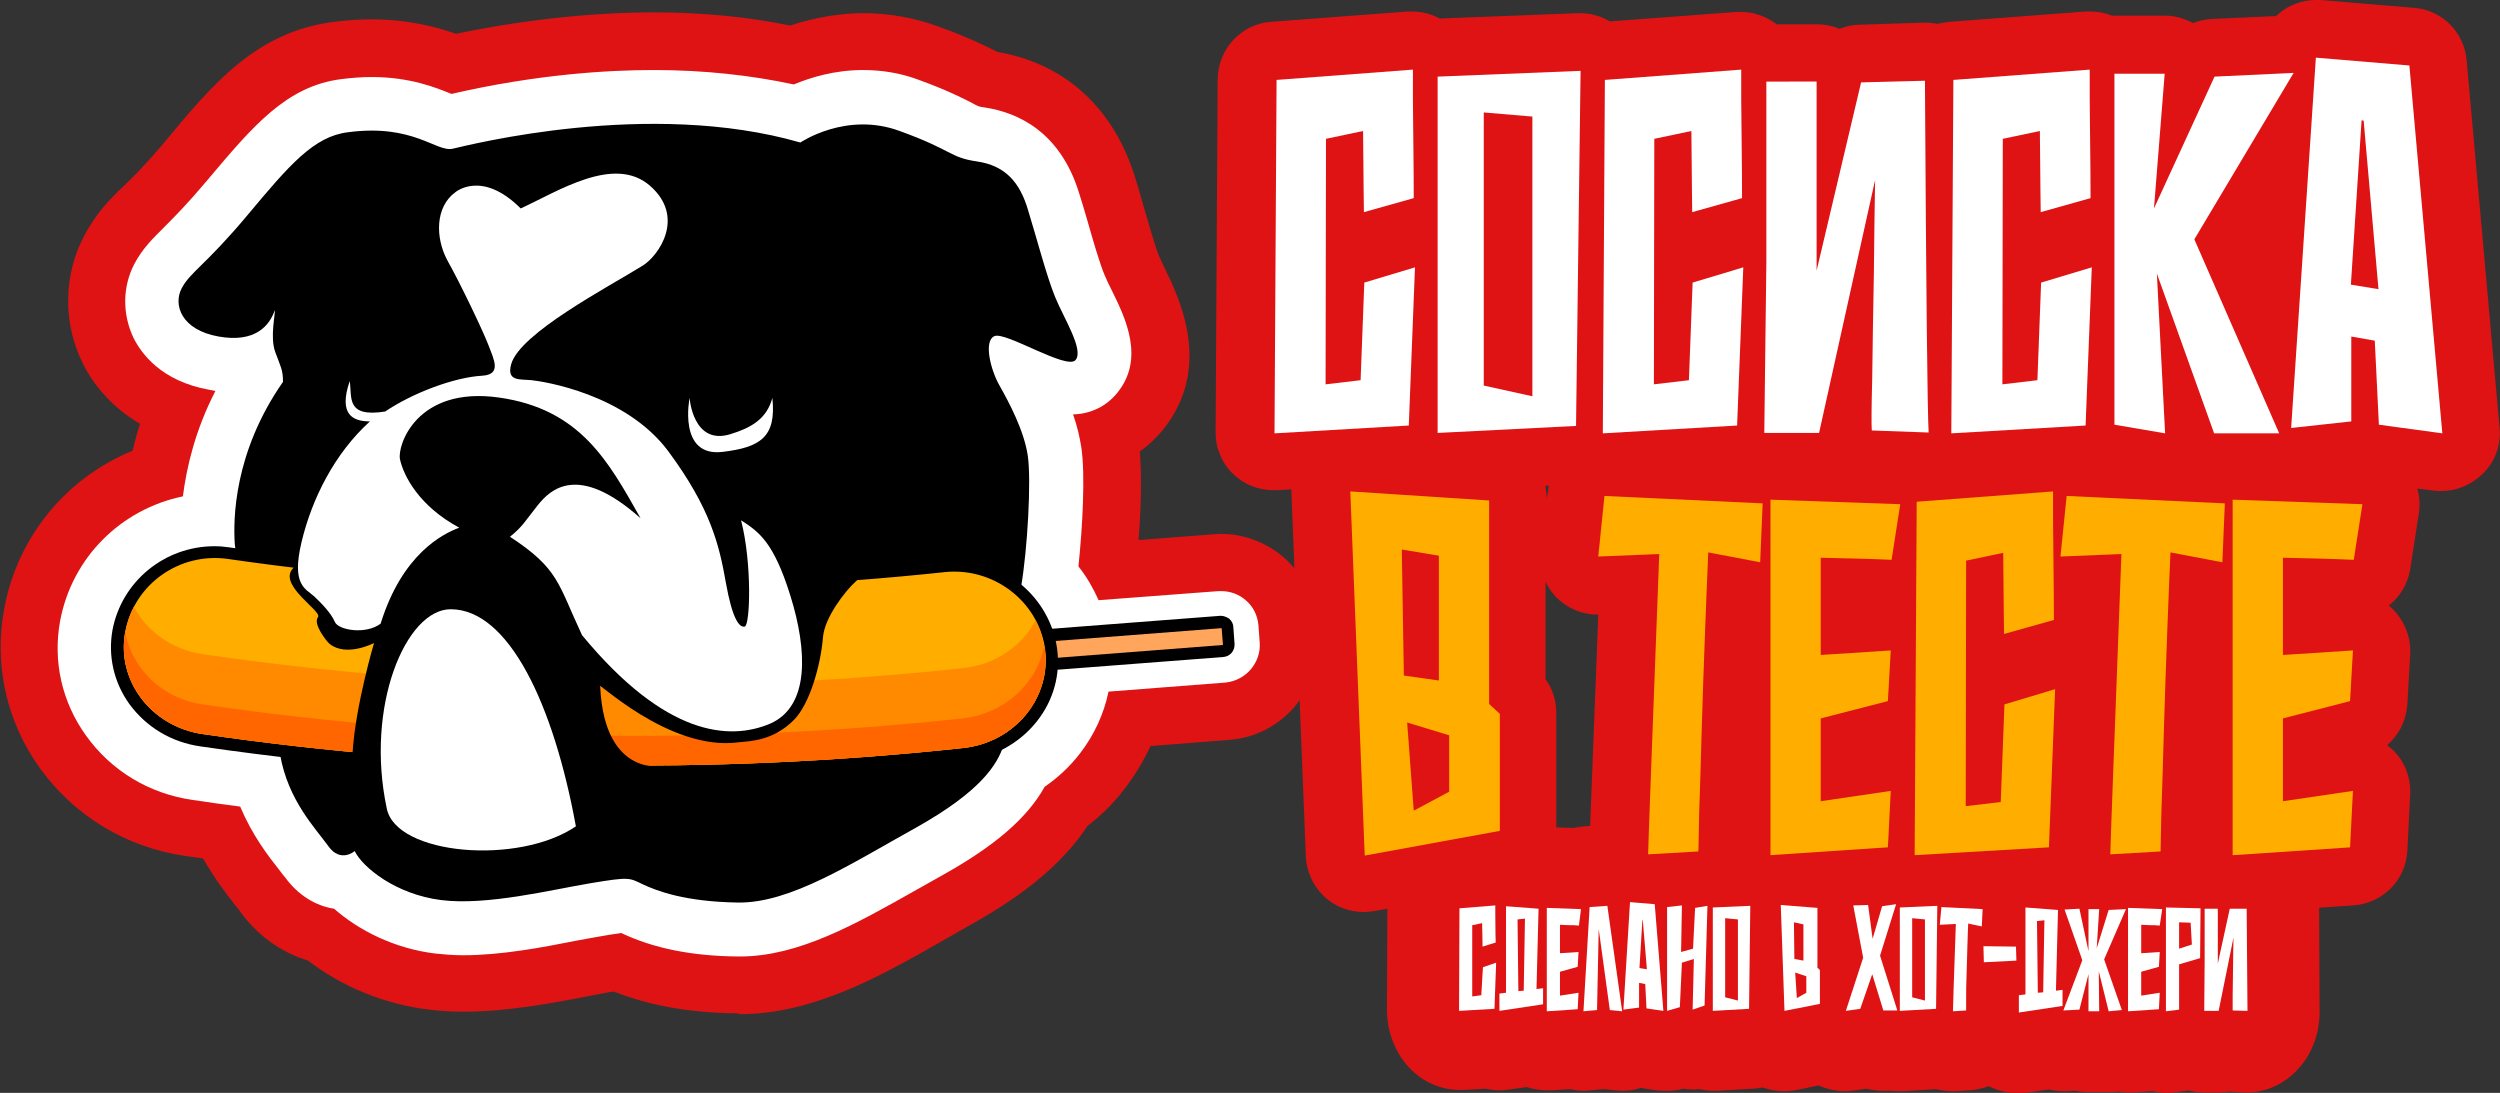
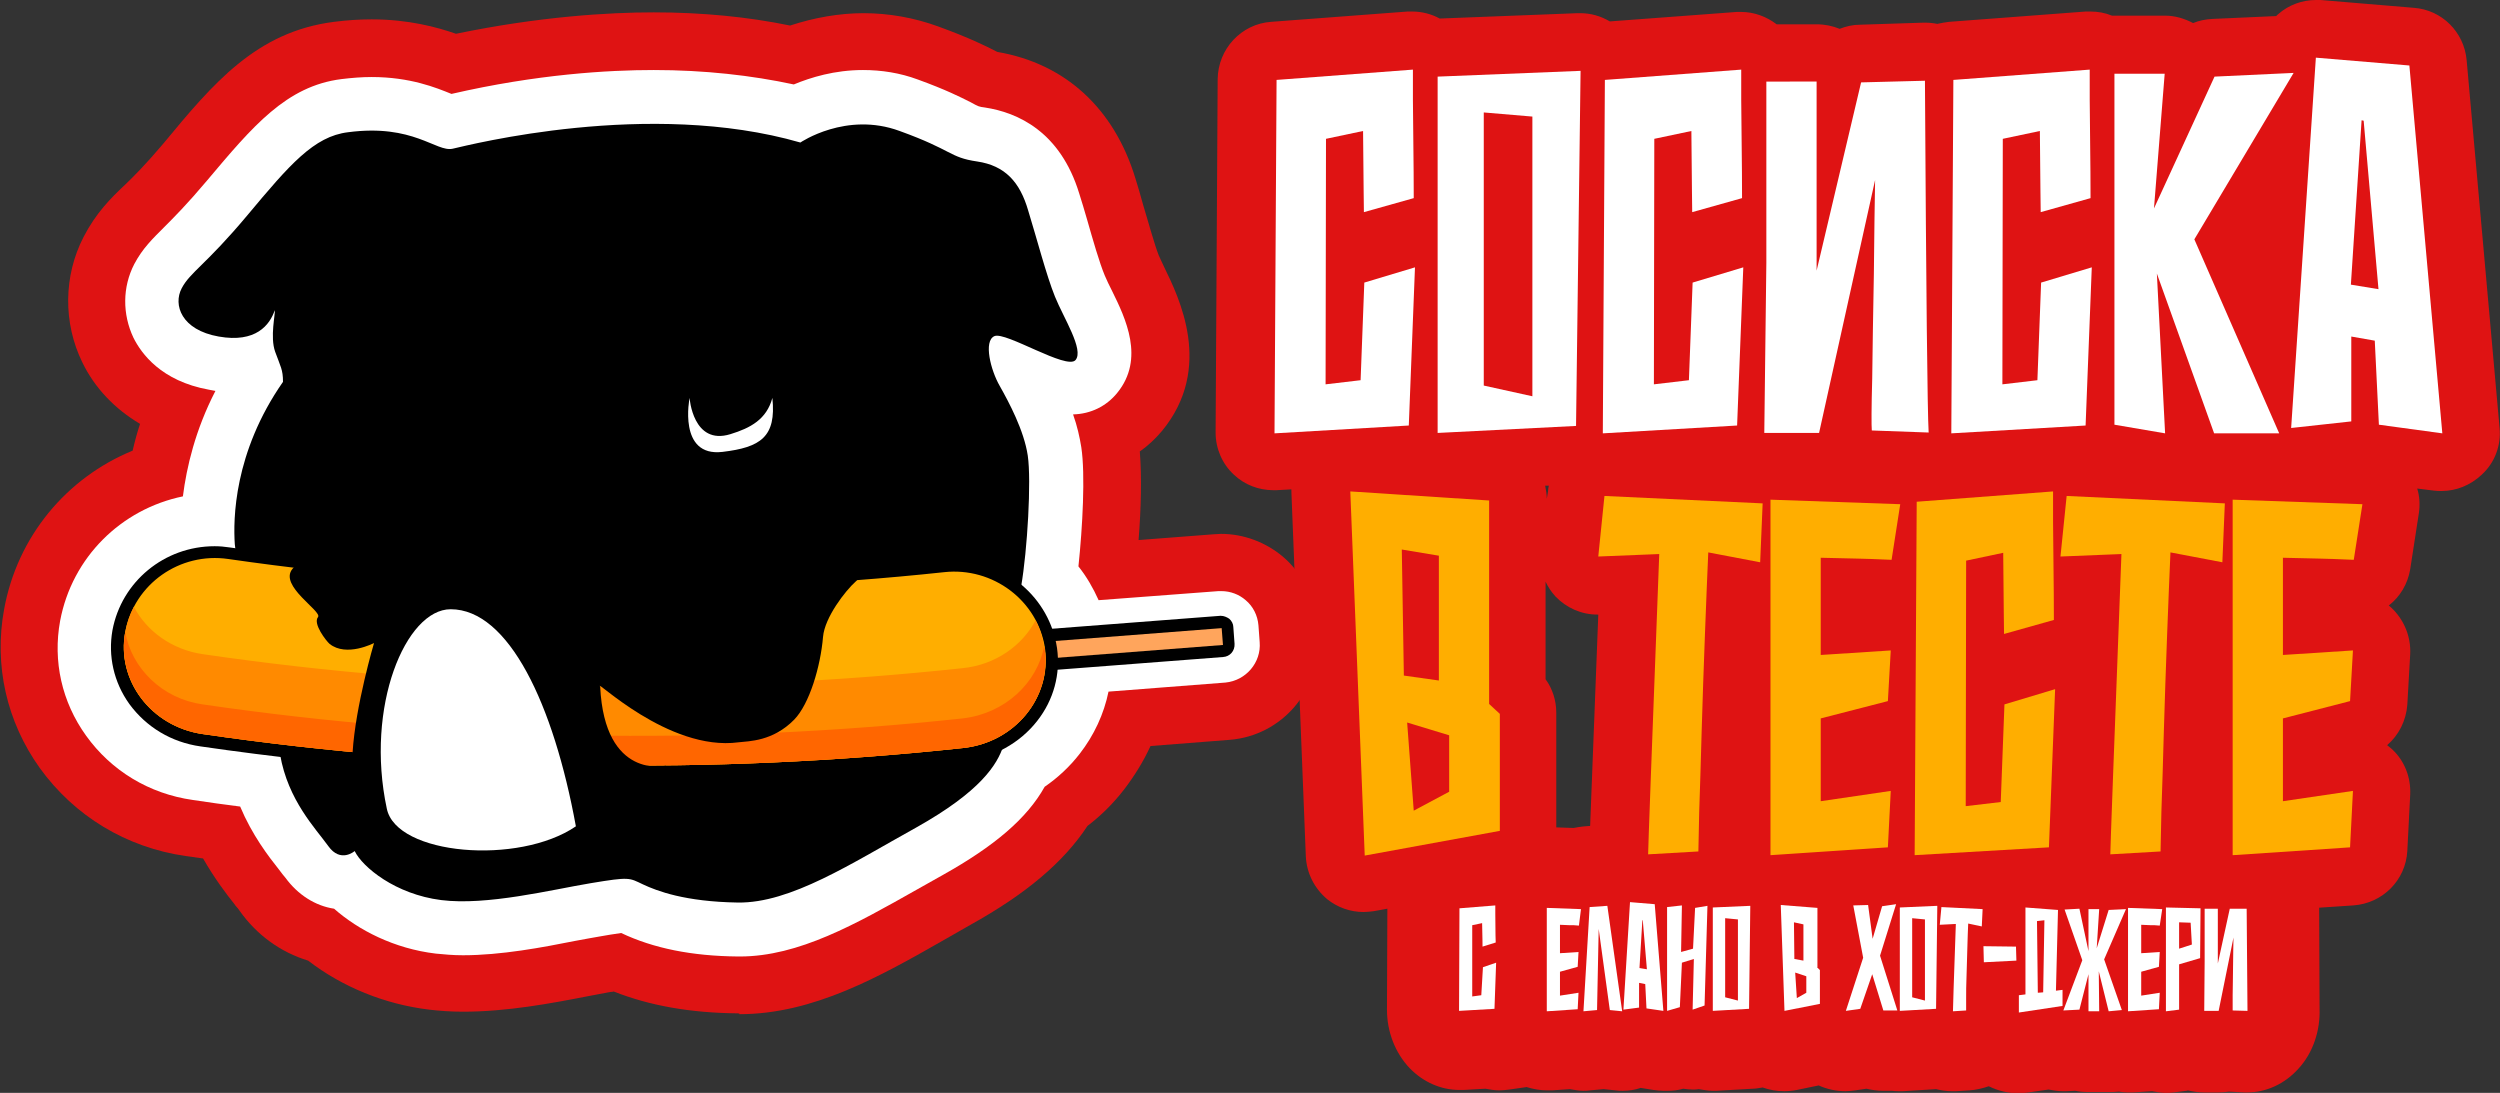
<svg xmlns="http://www.w3.org/2000/svg" version="1.1" id="Layer_2" x="0px" y="0px" viewBox="0 0 606.9 265.3" style="enable-background:new 0 0 606.9 265.3;" xml:space="preserve">
  <rect x="0" y="0" width="606.9" height="265.3" fill="#333333" stroke="none" />
  <style type="text/css"> .st0{fill:#DF1313;} .st1{fill:#FFFFFF;} .st2{fill:#FFA55C;} .st3{fill:#FFAE00;} .st4{fill:#FF8A00;} .st5{fill:#FF6600;} </style>
  <g>
    <path class="st0" d="M179.1,246c-11.6-0.1-21.5-1.9-30.1-5.3c-0.3,0.1-0.6,0.1-0.8,0.1c-1.6,0.3-3.6,0.7-5.8,1.1 c-8.7,1.7-19.4,3.7-30,3.7c-2.9,0-5.7-0.2-8.2-0.5c-10.8-1.3-21.1-5.5-29.4-11.9c-6.6-2-12.5-6.2-16.7-12.2 c-0.2-0.3-0.5-0.7-0.9-1.1l-0.2-0.3c-2-2.5-4.9-6.3-7.7-11.2c-1.5-0.2-2.9-0.4-4.3-0.6c-14.4-2.1-26.9-9.7-35.3-21.3 c-8.1-11.3-11.2-25-8.7-38.6c3.2-17.6,15.1-31.9,31.2-38.5c0.5-2.2,1.1-4.4,1.8-6.5c-6.1-3.6-11-8.7-14-14.9 c-4.7-9.6-4.6-21,0.3-30.5c3-5.8,6.6-9.4,9.9-12.5c2.3-2.2,5.1-5,9.5-10.2C51.7,20.3,62.2,7.7,81.1,5.3c3.1-0.4,6.2-0.6,9.1-0.6 c9,0,15.9,1.9,20.5,3.5C131,4,147.8,3,158.7,3c11.8,0,22.9,1.1,33.1,3.2c5.8-1.9,11.9-3,17.8-3c6.2,0,12.3,1.1,18.1,3.2 c7.7,2.8,11.9,4.9,14.4,6.2l0,0c16.4,2.8,28.3,13.6,33.5,30.6c0.6,2,1.3,4.2,1.9,6.5c1.3,4.3,2.8,9.8,3.8,12.3 c0.2,0.5,0.9,1.9,1.3,2.8c3.6,7.4,12.1,24.5-0.5,39.8c-1.6,1.9-3.4,3.6-5.4,5c0.5,6.1,0.3,14.1-0.3,21.5l18.2-1.4 c0.6,0,1.2-0.1,1.8-0.1c5.5,0,10.8,2,15,5.5c4.7,4,7.5,9.6,8,15.7l0.3,4.1c1,12.6-8.5,23.7-21.2,24.7l-19.2,1.5 c-1.7,3.7-3.8,7.1-6.3,10.4c-2.6,3.4-5.6,6.4-9,9c-5.8,8.8-14.9,16.5-28.4,24c-2.1,1.2-4.2,2.4-6.3,3.6 c-15.6,8.9-31.8,18.1-49.8,18.1C179.6,246,179.1,246,179.1,246z" />
    <path class="st1" d="M305.8,155.9l-0.3-4.1c-0.2-2.4-1.3-4.6-3.1-6.1c-1.6-1.4-3.7-2.2-5.9-2.2c-0.2,0-0.5,0-0.7,0l-29.1,2.2 c-1.3-2.9-2.9-5.7-4.9-8.2c1-9.5,1.7-22.3,0.7-28.9c-0.4-2.5-1-5.2-2-8c4.3-0.1,8.1-2,10.7-5.2c6.8-8.3,2-18.2-1.2-24.7 c-0.7-1.4-1.4-2.8-1.8-3.8c-1.3-3.1-2.9-8.7-4.3-13.6c-0.6-2.2-1.3-4.3-1.9-6.3c-4.6-15.1-15-19.7-22.9-20.9 c-1.5-0.2-1.5-0.2-3.5-1.3c-2.4-1.2-5.9-3-12.8-5.5c-4.3-1.6-8.8-2.3-13.3-2.3c-6.9,0-12.7,1.8-16.8,3.5 C182.5,18.3,171,17,158.7,17c-11,0-28.3,1-49.1,5.8c-3.7-1.5-10-4.1-19.4-4.1c-2.4,0-4.8,0.2-7.3,0.5 c-13.4,1.7-21.5,11.4-32.7,24.7c-4.8,5.7-8,8.9-10.3,11.2c-2.8,2.8-5.3,5.2-7.3,9c-2.9,5.6-2.9,12.2-0.2,17.9 c1.9,3.8,6.7,10.5,18.3,12.6c0.5,0.1,1.1,0.2,1.6,0.3c-4.9,9.5-7,18.5-7.9,25.6c-15,3.1-26.9,14.8-29.8,30.2 c-1.8,9.8,0.4,19.7,6.3,27.9c6.1,8.5,15.3,14.1,25.9,15.6c3.8,0.6,7.7,1.1,11.5,1.6c2.9,6.9,6.8,12,9.5,15.4c0.5,0.7,1,1.3,1.5,1.9 c3,4.1,7.2,6.8,11.8,7.5c5.9,5.2,14.6,9.7,24.7,10.9c2,0.2,4.2,0.4,6.6,0.4c9.2,0,19.3-1.9,27.3-3.5c2.2-0.4,4.3-0.8,6.1-1.1 c1.1-0.2,3.5-0.6,5-0.8c7.8,3.7,17.1,5.6,28.4,5.7l0.4,0c14.3,0,28.2-7.9,42.9-16.2c2.1-1.2,4.3-2.4,6.4-3.6 c12.5-7,20.4-13.7,24.7-21.4c3.2-2.2,6.1-4.9,8.5-8c3.5-4.5,5.9-9.7,7-15.1l28.4-2.2C302.5,165.2,306.2,160.8,305.8,155.9z" />
    <path d="M255.1,162.8c-1.6,0-2.9-1.2-3-2.8l-0.3-4.1c-0.1-0.8,0.2-1.6,0.7-2.2c0.5-0.6,1.3-1,2-1l41.7-3.2c0.1,0,0.2,0,0.2,0 c0.7,0,1.4,0.3,2,0.7c0.6,0.5,1,1.3,1,2l0.3,4.1c0.1,1.7-1.1,3.1-2.8,3.2l-41.7,3.2C255.2,162.8,255.2,162.8,255.1,162.8z" />
    <path d="M109.9,36.1c4-0.9,47.7-12.1,84.4-1.5c0,0,11.1-7.6,24.1-2.8c13,4.7,12,6.4,18.8,7.4c6.8,1,10.4,5,12.4,11.9 c2.1,6.8,4.4,15.7,6.5,20.9c2.1,5.2,7.1,12.9,5,15.4c-2.1,2.5-17-7-19.7-5.8c-2.7,1.2-0.9,8.3,1.3,12.1c2.2,3.9,5.9,10.8,6.8,16.9 c0.9,6.1-0.1,23-1.6,31.7s-2.8,34.1-4.3,38.7c-1.5,4.6-5.5,11.1-21.2,19.9c-15.7,8.7-30.5,18.4-43.3,18.2s-19.6-2.8-23-4.4 s-3.1-1.9-12.7-0.3s-25.2,5.5-36.3,4.1s-19.1-8-21-11.9c0,0-3.4,3-6.4-1.2s-9.8-11.1-11.7-22.2S57.4,138,57,132.1 c-0.4-5.9-0.3-22.2,11.7-39.4c0-3-0.6-3.7-1.9-7.3c-1.3-3.6,0.1-9.3-0.1-10.1c-1.2,3.6-4.6,8-13.6,6.4C44,80.1,42,74,44.1,70 s5.8-5.6,16-17.8s16.1-19.1,24.4-20.1C100.4,30,105.9,37,109.9,36.1z" />
    <rect x="254.9" y="154.1" transform="matrix(0.997 -7.694167e-02 7.694167e-02 0.997 -11.195 21.684)" class="st2" width="41.9" height="4.1" />
    <path d="M154.8,188.9c-35.4,0-71.1-2.6-106.1-7.7c-7.1-1-13.2-4.7-17.3-10.3c-3.8-5.3-5.2-11.7-4.1-17.9 c2.2-11.8,12.6-20.4,24.8-20.4c1.2,0,2.4,0.1,3.7,0.3c32.7,4.7,66,7.2,99,7.2c24.6,0,49.5-1.3,74-4c0.9-0.1,1.8-0.1,2.8-0.1 c12.5,0,23.2,9.1,25,21.3c0.9,6.3-0.8,12.6-4.8,17.7c-4.2,5.4-10.7,9-17.8,9.8C207.8,187.4,181.2,188.9,154.8,188.9z" />
    <path class="st1" d="M167.4,96.6c0,0-2.9,14.4,8,13.1c9.2-1.1,13.1-3.6,12.1-13.1c-1.4,5.2-5.3,7.3-10.2,8.8 C168.2,108.2,167.4,96.6,167.4,96.6z" />
    <path class="st3" d="M233.7,181.6c-61.5,6.6-123.5,5.5-184.5-3.4c-12.6-1.8-21-13.1-18.8-24.8c0,0,0,0,0,0 c2.2-11.7,13.3-19.4,25-17.7c57.4,8.3,115.8,9.4,173.8,3.2c11.8-1.3,22.8,6.9,24.5,18.6c0,0,0,0,0,0 C255.3,169.3,246.4,180.3,233.7,181.6z" />
    <path class="st4" d="M253.6,157.5c-0.4-2.5-1.1-4.8-2.2-6.9c-3.3,6.2-9.8,10.8-17.7,11.6c-61.5,6.6-123.5,5.5-184.5-3.4 c-7.5-1.1-13.6-5.6-16.7-11.5c-1,1.9-1.7,3.9-2.1,6.1c0,0,0,0,0,0c-2.2,11.6,6.2,22.9,18.8,24.8c61,8.9,123,10,184.5,3.4 C246.4,180.3,255.3,169.3,253.6,157.5C253.6,157.5,253.6,157.5,253.6,157.5z" />
    <path class="st5" d="M253.6,157.5c0-0.2-0.1-0.5-0.1-0.7c-1.7,9-9.5,16.4-19.8,17.6c-61.5,6.6-123.5,5.5-184.5-3.4 c-9.9-1.4-17.2-8.8-18.8-17.5c-2.1,11.6,6.3,22.9,18.8,24.7c61,8.9,123,10,184.5,3.4C246.4,180.3,255.3,169.3,253.6,157.5 C253.6,157.5,253.6,157.5,253.6,157.5z" />
    <path d="M90.8,156.1c0,0-4.5,15.2-5.2,26.5c-0.6,11.3,80.6,7.7,80.6,7.7l-4.6-4.4c0,0-14.8,3.5-15.9-19.2 c-1.7-2.4,16.5,15.8,33.6,13.5c2.5-0.3,8.3-0.2,13.5-5.5c3.7-3.8,6.4-12.9,7-20.1c0.4-4.7,5.4-11.2,8-13.5 c21.8-19.4-101.3-29.4-101.3-29.4s-29.2,18.7-35.5,26.4c-3.4,4.1,7.3,10.3,6.2,11.7c-1.3,1.6,2,5.8,2.8,6.5 C84.1,159.6,90.8,156.1,90.8,156.1z" />
-     <path class="st1" d="M110.5,46.7c0,0,6.4-5.6,15.9,3.9c9-4.1,22.7-13.1,31.4-5.5c8.7,7.6,2.1,17-1.8,19.4 c-8.4,5.2-29.8,16.4-31.9,23.9c-1.2,4.3,2.2,3.6,5,3.9c2.8,0.3,22.7,3.3,33.1,17.2c10.3,13.9,12.4,22.8,14,31.9 c1.6,9,3.3,11,4.6,10.7c1.3-0.3,1.8-15.3-0.9-25.8c4.3,2.8,7.9,5.2,12,18.4c4.1,13.2,4.7,26.8-5,31c-9.8,4.1-25.3,3.1-45.6-21.5 c-5.9-12.6-5.6-16.1-17.5-23.9c3.1-2.5,3.6-3.7,6.7-7.6c3.1-3.9,9.8-10.4,25,3.1c-7.7-13.6-14.5-26.5-34.4-29.3s-24.7,11.6-24,15 c0.9,4.1,4.7,11.4,14.4,16.6c-4.1,1.5-13.9,6.5-19.1,23.3c-3.6,2.7-10.2,1.6-11.1-0.4c-0.9-2.1-3-4.3-5-6.2 c-2.1-1.9-5.6-2.7-3.1-13.2c2.5-10.5,8-21.5,16.6-29.3c-4.1,0-7.7-1.6-4.9-9.8c0.6,4-1,8.9,8.6,7.4c6.5-4.4,16.6-8.3,23.6-8.7 c4.7-0.3,2.8-3.9,1.6-7.1c-1.2-3.3-7.1-15.6-10.1-20.9C105.6,57.6,105.7,50.2,110.5,46.7z" />
    <path class="st1" d="M109.4,147.9c14.1,0,25,23.1,30.4,52.7c-13.9,9.5-43.6,7-45.9-4.3C88.6,171.5,98.5,147.9,109.4,147.9z" />
  </g>
  <path class="st0" d="M606.8,103.9l-8-89.3c-0.6-6.8-6-12.2-12.8-12.7L563.3,0c-0.4,0-0.8,0-1.1,0c-3.3,0-6.6,1.2-9.1,3.4 c-0.2,0.2-0.4,0.3-0.5,0.5l-15.6,0.7c-1.6,0.1-3.2,0.4-4.6,1c-2.1-1.1-4.4-1.8-6.8-1.8h-12.2c-0.2,0-0.5,0-0.7,0 c-1.7-0.7-3.4-1-5.3-1c-0.3,0-0.7,0-1.1,0l-33.1,2.5c-1,0.1-2,0.3-2.9,0.5c-1-0.2-2-0.3-3-0.3c-0.1,0-0.2,0-0.3,0L451.5,6 c-1.7,0-3.4,0.4-4.9,1c-1.7-0.7-3.6-1.1-5.6-1.1h-9.7c-2.5-1.9-5.5-3-8.6-3c-0.3,0-0.7,0-1.1,0l-30.8,2.3c-2.2-1.3-4.6-2-7.2-2 c-0.2,0-0.4,0-0.6,0l-33.5,1.3c-2-1.1-4.3-1.7-6.7-1.7c-0.3,0-0.7,0-1.1,0l-33.1,2.5c-7.3,0.5-12.9,6.6-13,13.9l-0.5,85.8 c0,3.9,1.6,7.6,4.4,10.2c2.6,2.5,6.1,3.8,9.6,3.8c0.3,0,0.5,0,0.8,0l3.6-0.2c0,0.2,0,0.5,0,0.7l3.5,88.4c0.2,4.1,2.1,7.8,5.2,10.4 c2.5,2,5.6,3.1,8.8,3.1c0.8,0,1.7-0.1,2.5-0.2l32.8-6c6.7-1.2,11.5-7,11.5-13.8v-28.4c0-2.9-0.9-5.8-2.6-8.1v-23.7 c0.6,1.3,1.4,2.5,2.4,3.6c2.7,2.8,6.3,4.4,10.2,4.4c0.1,0,0.2,0,0.2,0c-2.2,56.1-2.2,57.5-2.2,58.3c0,3.9,1.6,7.6,4.4,10.2 c2.6,2.5,6,3.8,9.6,3.8c0.3,0,0.6,0,0.9,0l12.2-0.7c2.8-0.2,5.4-1.2,7.5-2.7c2.6,2.2,5.8,3.5,9.2,3.5c0.3,0,0.6,0,0.9,0l27.2-1.8 c2.1,1.2,4.4,1.8,6.9,1.8c0.3,0,0.5,0,0.8,0l32.6-1.9c1.9-0.1,3.6-0.6,5.2-1.3c2.5,2.1,5.7,3.2,8.9,3.2c0.3,0,0.6,0,0.9,0l12.2-0.7 c2.8-0.2,5.4-1.2,7.5-2.7c2.6,2.2,5.8,3.5,9.2,3.5c0.3,0,0.6,0,0.9,0l28.5-1.9c7.1-0.5,12.7-6.1,13.1-13.2l0.7-13.7 c0.2-4.2-1.4-8.3-4.5-11.1c-0.4-0.3-0.7-0.6-1.1-0.9c2.8-2.4,4.6-5.9,4.9-9.8l0.7-12.3c0.2-4-1.3-7.9-4.1-10.8 c-0.3-0.3-0.7-0.7-1.1-1c2.7-2.1,4.6-5.2,5.2-8.8l2.1-13.6c0.3-2,0.2-4.1-0.4-6l4,0.5c0.6,0.1,1.3,0.1,1.9,0.1c3.6,0,7-1.4,9.7-3.9 C605.6,112.4,607.2,108.2,606.8,103.9z M375.5,121.1c0-1.1-0.2-2.2-0.4-3.2l0.9,0c-0.1,0.5-0.2,0.9-0.2,1.4L375.5,121.1z" />
  <g>
    <path class="st0" d="M563,220.5c0-5.2-2-10.2-5.3-13.8c-3.3-3.5-7.7-5.5-12.3-5.5c-0.1,0-4.5,0.1-4.5,0.1c-0.3,0-0.5,0-0.8,0 c-0.5-0.1-1.1-0.1-1.6-0.1h-1.9c-0.6-0.1-1.3-0.2-1.9-0.2c0,0-8.7-0.2-8.8-0.2c-1.1,0-2.2,0.1-3.2,0.3l-5.4-0.2c-0.2,0-0.4,0-0.6,0 c-1.3,0-2.5,0.2-3.7,0.5l-0.9,0.1c-0.8-0.1-1.6-0.2-2.4-0.2h-2.6c-0.3,0-0.6,0-0.9,0c-0.5,0-0.9-0.1-1.4-0.1c-0.3,0-0.5,0-0.8,0 l-3.6,0.2c-0.2,0-0.3,0-0.5,0.1l-6.9-0.5c-0.4,0-0.8,0-1.2,0c-1.9,0-3.9,0.4-5.7,1.1c-1.3-0.4-2.6-0.6-4-0.7l-8.1-0.4 c-1.2-0.3-2.3-0.4-3.5-0.4c-0.2,0-0.5,0-0.7,0l-5.6,0.2c-1.3-0.3-2.5-0.5-3.9-0.5c-0.7,0-1.5,0-2.2,0.1l-1.7,0.2 c-1-0.2-1.9-0.3-3-0.3c-0.2,0-0.3,0-0.5,0l-3.6,0.1c-1.6,0-3.2,0.4-4.8,0.9c-0.8-0.2-1.5-0.3-2.3-0.4l-8.9-0.7c-0.4,0-0.8,0-1.2,0 c-1.3,0-2.6,0.2-3.9,0.5c-1.1-0.2-2.2-0.4-3.3-0.4c-0.2,0-0.5,0-0.7,0l-6.6,0.3c-1.1-0.2-2.2-0.3-3.2-0.3c-1,0-1.9,0.1-2.9,0.3 l-0.2,0c-1-0.2-1.9-0.3-2.9-0.3c-0.5,0-1.1,0-1.6,0.1l-1,0.1c-0.9-0.2-1.8-0.4-2.8-0.5l-6-0.5c-0.5,0-1-0.1-1.4-0.1 c-1.8,0-3.6,0.3-5.3,0.9c-0.1,0-0.1,0-0.2,0c-0.4,0-0.7,0-1.1,0l-4.3,0.3c-0.9,0.1-1.8,0.2-2.7,0.4l-5.9-0.2c-0.2,0-0.4,0-0.6,0 c-0.7,0-1.4,0.1-2,0.1l-6.8-0.5c-0.4,0-0.8,0-1.2,0c-0.1,0-0.2,0-0.3,0c-0.7-0.1-1.4-0.2-2.1-0.2c-0.4,0-0.9,0-1.3,0.1l-8.7,0.7 c-9.1,0.8-16.2,9.1-16.3,19.2l-0.1,24.9c0,5.4,2,10.5,5.5,14.2c3.3,3.4,7.6,5.3,12.1,5.3c0.3,0,0.7,0,1,0l5.3-0.3 c1.1,0.2,2.2,0.4,3.4,0.4c0.8,0,1.6-0.1,2.4-0.2l4.2-0.6c1.6,0.5,3.3,0.8,5,0.8c0.4,0,0.8,0,1.2,0l4.3-0.3c1.1,0.2,2.2,0.4,3.3,0.4 c0.5,0,1,0,1.6-0.1l3.3-0.3l2.9,0.3c0.6,0.1,1.1,0.1,1.7,0.1c1.5,0,3-0.2,4.4-0.7l3.1,0.5c0.8,0.1,1.6,0.2,2.4,0.2 c0.2,0,0.3,0,0.5,0c0.2,0,0.4,0,0.5,0c1.3,0,2.5-0.1,3.8-0.5c0.8,0.1,1.5,0.2,2.3,0.2c0.5,0,1,0,1.5-0.1c1.1,0.2,2.3,0.4,3.4,0.4 c0.3,0,0.6,0,0.9,0l8.8-0.5c0.8,0,1.6-0.2,2.4-0.3c1.7,0.6,3.4,0.9,5.2,0.9c1,0,2.1-0.1,3.1-0.3l5.3-1.1c2,0.9,4.2,1.4,6.5,1.4 c0.8,0,1.6-0.1,2.4-0.2l2.7-0.4c1.3,0.3,2.6,0.5,4,0.5h2.2c0.6,0.1,1.2,0.1,1.8,0.1c0.3,0,0.6,0,0.9,0l8-0.5 c1.2,0.3,2.5,0.5,3.8,0.5c0.4,0,0.7,0,1.1,0l3.2-0.2c1.6-0.1,3.2-0.5,4.7-1c2.2,1.1,4.7,1.7,7.2,1.7c0.8,0,1.6-0.1,2.4-0.2l4.9-0.7 c1.1,0.2,2.2,0.4,3.4,0.4c0.3,0,0.6,0,0.9,0l2.2-0.1c1,0.2,2,0.3,3.1,0.3h2.6c0.4,0,0.8,0,1.1,0c0.4,0,0.8,0,1.1,0 c0.4,0,0.8,0,1.3,0l1.4-0.1c0.7,0.1,1.4,0.2,2.1,0.2c0.4,0,0.8,0,1.2,0l4.7-0.3c1.1,0.2,2.3,0.4,3.4,0.4c0.6,0,1.2,0,1.8-0.1 l3.2-0.4c0.1,0,0.2,0,0.3-0.1c1.3,0.3,2.6,0.5,4,0.5h3.5c0.9,0,1.7-0.1,2.5-0.2c0.1,0,3.8,0.2,3.8,0.2c0.2,0,0.4,0,0.6,0 c4.7,0,9.2-2.1,12.5-5.8c3.5-3.8,5.3-9.2,5.1-14.6C563.1,243.8,563.1,240,563,220.5z" />
    <g>
      <path class="st1" d="M360,234.8l3.2-1.1l-0.4,11.2l-8.6,0.5l0.1-24.9l8.7-0.7v2.1c0,4.5,0.1,6.8,0.1,6.9l-3.2,1c0-0.1,0-2-0.1-5.7 l-2.4,0.5l0,17.3l2.2-0.3L360,234.8z" />
-       <path class="st1" d="M373,240.1l1.6-0.2v3.9l-10.6,1.6v-4.2l1.6-0.2V220l7.9,0.6L373,240.1z M368.4,223.2l0.2,17.4l1.3-0.1 l0.3-17.5L368.4,223.2z" />
      <path class="st1" d="M383.3,224.7l-1.3-0.1l-1,0l-2.3-0.1v6.9l4.5-0.3l-0.2,3.6l-4.3,1.2v5.8l4.5-0.7l-0.2,4l-7.5,0.5v-25.1 l8.3,0.3L383.3,224.7z" />
      <path class="st1" d="M390.2,219.9l3.6,25.6l-3-0.3l-2.7-19.7l-0.4,19.7l-3.3,0.3l1.5-25.3L390.2,219.9z" />
      <path class="st1" d="M401.7,219.5l2.1,25.9l-4.1-0.6l-0.3-5.9l-1.5-0.3v6l-3.8,0.5l1.6-26.1L401.7,219.5z M398,235l1.8,0.3 l-1-11.9l-0.1,0L398,235z" />
      <path class="st1" d="M411.5,220.4l3-0.5l-0.7,24.2l-2.9,1l0.3-12.3l-2.9,0.9l-0.5,10.8l-3.1,0.9v-25.2l3.6-0.4l-0.2,11.3l2.9-0.8 L411.5,220.4z" />
      <path class="st1" d="M415.8,220.3l9.1-0.4l-0.3,25l-8.8,0.5V220.3z M421.9,242.9v-19.7l-3.1-0.3v19.2L421.9,242.9z" />
      <path class="st1" d="M441.1,234.8l0.7,0.7v8.2l-8.6,1.7l-0.9-25.7l8.9,0.7V234.8z M435.5,223.9l0.1,8.9l2.2,0.4v-8.8L435.5,223.9z M438.5,241v-4l-2.7-0.9l0.4,6.2L438.5,241z" />
      <path class="st1" d="M460.6,245.3h-3.4l-2.7-8.8l-2.9,8.4l-3.5,0.5l4.2-12.9l-2.4-12.7l3.6-0.1l1.1,8.2l2.3-7.9l3.4-0.5l-3.9,12.5 L460.6,245.3z" />
      <path class="st1" d="M461.2,220.3l9.1-0.4l-0.3,25l-8.8,0.5V220.3z M467.3,242.9v-19.7l-3.1-0.3v19.2L467.3,242.9z" />
      <path class="st1" d="M481.3,220.7l-0.2,4.2l-3.3-0.7c-0.1,1.4-0.1,3.3-0.2,5.7s-0.1,4.7-0.2,6.9c-0.1,2.2-0.1,4.1-0.1,5.7 c0,1.6,0,2.6,0,2.8l-3.2,0.2c0-0.4,0.2-7.5,0.7-21.2l-3.9,0.2l0.4-4.3L481.3,220.7z" />
      <path class="st1" d="M489.4,229.8l0.1,3.4l-7.9,0.4l-0.1-3.9L489.4,229.8z" />
      <path class="st1" d="M499.1,240.5l1.6-0.2v3.9l-10.6,1.6v-4.2l1.6-0.2v-21.1l7.9,0.6L499.1,240.5z M494.5,223.6l0.2,17.4l1.3-0.1 l0.3-17.5L494.5,223.6z" />
      <path class="st1" d="M516.1,220.7l-5.3,12.2l4.3,12.3l-3.2,0.3l-2.4-9.7l0.1,9.7h-2.6v-9l-2.2,8.6l-3.9,0.2l4.6-12.2l-4.3-12.3 l3.6-0.2l2.2,10.3v-10.2h2.6l-0.6,9.5l2.9-9.3L516.1,220.7z" />
      <path class="st1" d="M524.3,224.7l-1.3-0.1l-0.9,0l-2.3-0.1v6.9l4.5-0.3l-0.2,3.6l-4.3,1.2v5.8l4.5-0.7l-0.2,4l-7.5,0.5v-25.1 l8.3,0.3L524.3,224.7z" />
      <path class="st1" d="M534.1,232.6l-5.1,1.5v11l-3.2,0.4v-13.8v-11.4l8.4,0.2L534.1,232.6z M529,223.9v6.4l3.1-1l-0.3-5.3 L529,223.9z" />
      <path class="st1" d="M545.4,220.6c0.1,15,0.2,23.3,0.2,24.8l-3.6-0.1c0-0.4,0-1.6,0-3.7c0-2.1,0.1-4.5,0.1-7.4 c0-2.8,0.1-5,0.1-6.6l-3.6,17.8h-3.5l0.1-12v-12.8h3.2v12.8v0.5l2.9-13.3L545.4,220.6z" />
    </g>
  </g>
  <g>
    <path class="st1" d="M331.2,68.6l12.3-3.7l-1.5,38.4l-32.6,1.9l0.5-85.8l33.1-2.5v7.3c0.2,15.5,0.2,23.5,0.2,23.9l-12.1,3.4 c0-0.6-0.1-7.1-0.2-19.7l-9,1.9l-0.1,59.6l8.5-1L331.2,68.6z" />
    <path class="st1" d="M349,18.6l34.7-1.4l-1.1,86.2l-33.6,1.7V18.6z M372,96.2V28.3l-11.8-1v66.3L372,96.2z" />
    <path class="st1" d="M410.9,68.6l12.3-3.7l-1.5,38.4l-32.6,1.9l0.5-85.8l33.1-2.5v7.3c0.2,15.4,0.2,23.4,0.2,23.9l-12.1,3.4 c0-0.5-0.1-7-0.2-19.7l-9,1.9l-0.1,59.6l8.5-1L410.9,68.6z" />
    <path class="st1" d="M467.3,19.6c0.3,51.8,0.6,80.3,0.9,85.4l-13.8-0.5c-0.1-1.2-0.1-5.5,0.1-12.6c0.1-7.2,0.2-15.6,0.4-25.4 c0.1-9.8,0.2-17.4,0.3-22.8l-13.6,61.4h-13.3l0.5-41.3v-44H441v44v1.9L451.8,20L467.3,19.6z" />
    <path class="st1" d="M495.5,68.6l12.3-3.7l-1.5,38.4l-32.6,1.9l0.5-85.8l33.1-2.5v7.3c0.2,15.4,0.2,23.4,0.2,23.9l-12.1,3.4 c0-0.5-0.1-7-0.2-19.7l-9,1.9l-0.1,59.6l8.5-1L495.5,68.6z" />
    <path class="st1" d="M553.3,105.2h-15.8l-13.9-38.8l2,38.8l-12.3-2.1V17.9h12.2l-2.6,32.7l14.7-32l19.2-0.9l-24.1,40.4L553.3,105.2 z" />
    <path class="st1" d="M584.9,15.9l8,89.3l-15.4-2.1l-1-20.4l-5.7-1v20.6l-14.6,1.6l6-89.9L584.9,15.9z M570.7,69.1l6.7,1.1 l-3.6-40.9l-0.5-0.1L570.7,69.1z" />
    <path class="st3" d="M361.5,170.9l2.6,2.4v28.4l-32.8,6l-3.5-88.4l33.7,2.2V170.9z M340.3,133.4l0.5,30.6l8.5,1.2v-30.3 L340.3,133.4z M351.8,192.2v-13.7l-10.2-3.1l1.6,21.4L351.8,192.2z" />
    <path class="st3" d="M427.9,122.2l-0.6,14.3l-12.6-2.4c-0.2,4.8-0.5,11.4-0.8,19.7c-0.3,8.3-0.6,16.2-0.8,23.6 c-0.2,7.5-0.4,14-0.6,19.7c-0.1,5.7-0.2,8.9-0.2,9.6l-12.2,0.7c0-1.4,0.9-25.7,2.7-72.9l-14.8,0.6l1.5-14.7L427.9,122.2z" />
    <path class="st3" d="M459.2,135.9l-4.9-0.2l-3.6-0.1l-8.7-0.2v23.6l17-1.1l-0.7,12.3l-16.3,4.2v20.1l17-2.5l-0.7,13.7l-28.5,1.9 v-86.3l31.5,1.1L459.2,135.9z" />
    <path class="st3" d="M486.6,171l12.3-3.7l-1.5,38.4l-32.6,1.9l0.5-85.8l33.1-2.5v7.3c0.2,15.4,0.2,23.4,0.2,23.9l-12.1,3.4 c0-0.5-0.1-7-0.2-19.7l-9,1.9l-0.1,59.6l8.5-1L486.6,171z" />
    <path class="st3" d="M540.1,122.2l-0.6,14.3l-12.6-2.4c-0.2,4.8-0.5,11.4-0.8,19.7c-0.3,8.3-0.6,16.2-0.8,23.6 c-0.2,7.5-0.4,14-0.6,19.7c-0.1,5.7-0.2,8.9-0.2,9.6l-12.2,0.7c0-1.4,0.9-25.7,2.7-72.9l-14.8,0.6l1.5-14.7L540.1,122.2z" />
    <path class="st3" d="M571.4,135.9l-4.9-0.2l-3.6-0.1l-8.7-0.2v23.6l17-1.1l-0.7,12.3l-16.3,4.2v20.1l17-2.5l-0.7,13.7l-28.5,1.9 v-86.3l31.5,1.1L571.4,135.9z" />
  </g>
</svg>